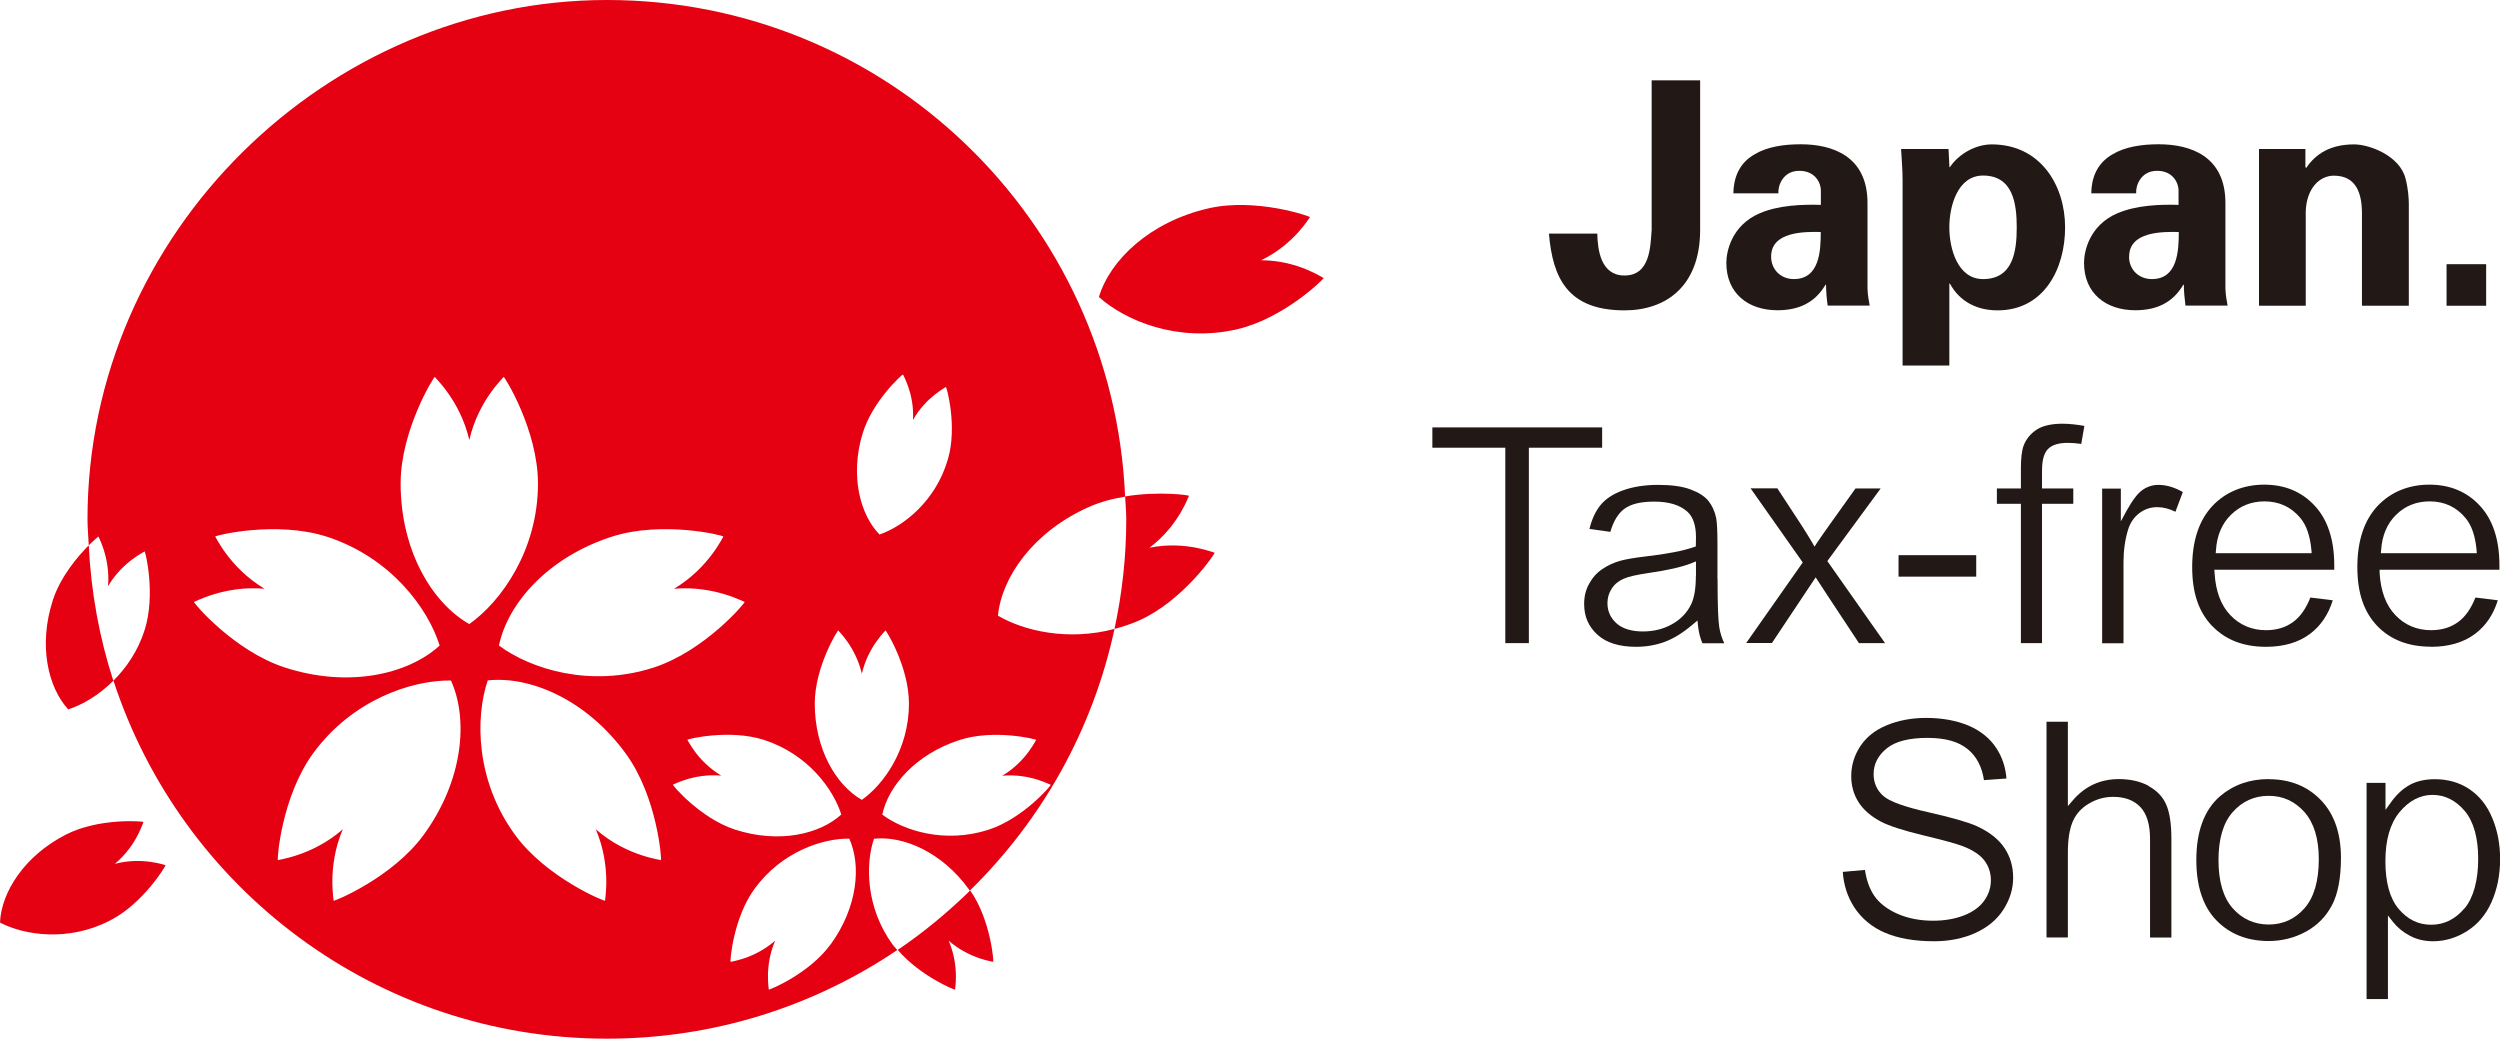
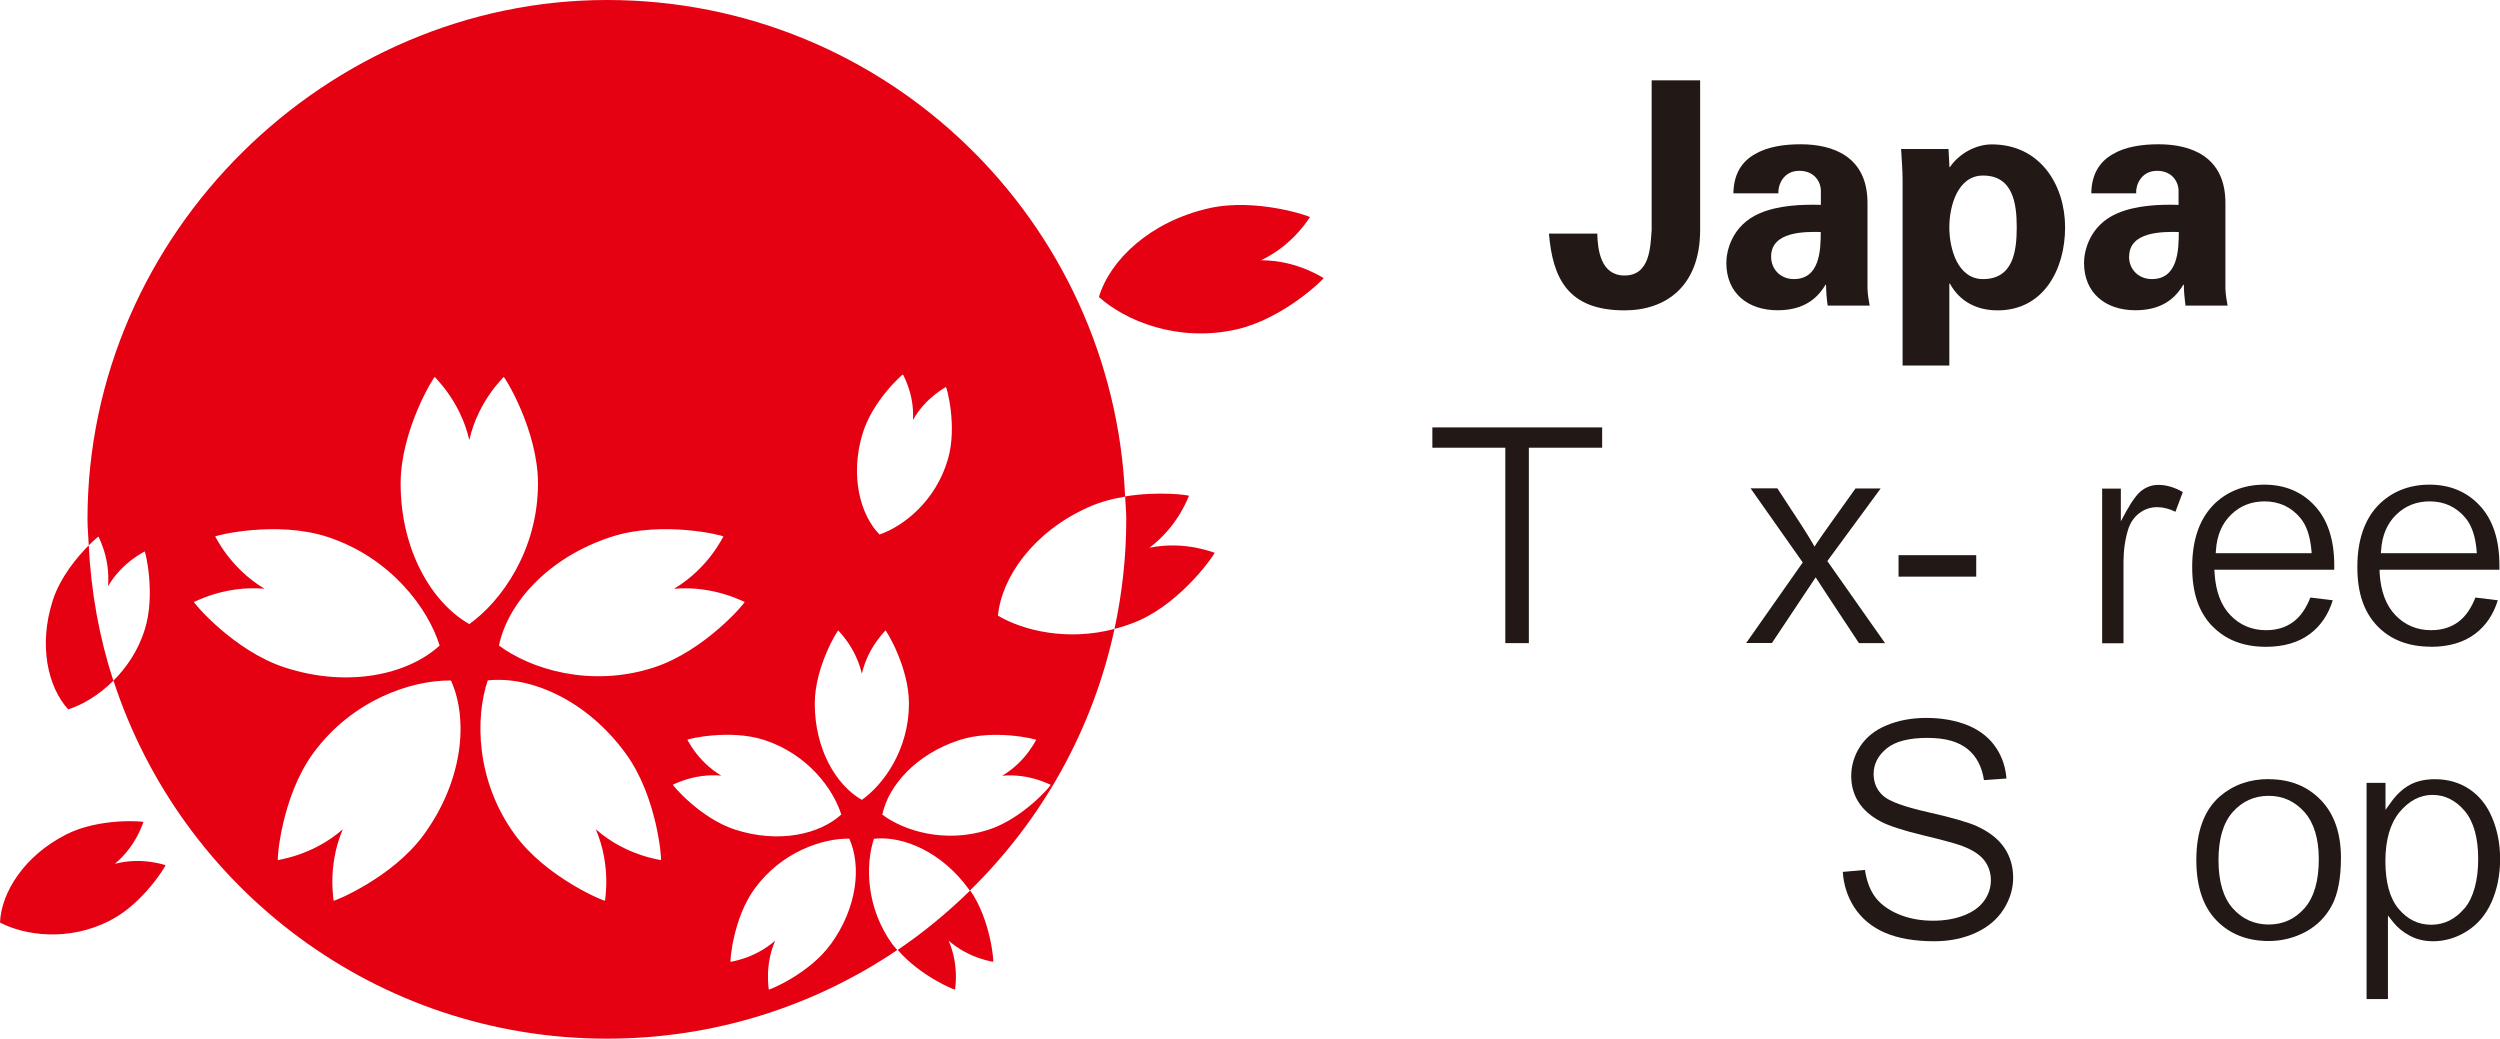
<svg xmlns="http://www.w3.org/2000/svg" id="_レイヤー_2" viewBox="0 0 216.6 90">
  <defs>
    <style>.cls-1{fill:#221815;}.cls-2{fill:#e50012;}</style>
  </defs>
  <g id="main">
    <g>
      <path class="cls-1" d="M147.3,6.96v13.03c-.03,4.82-2.97,6.9-6.55,6.9-4.9,0-6.22-2.76-6.55-6.65h4.19c.03,1.41,.3,3.63,2.36,3.63,2.24,0,2.24-2.54,2.35-3.95V6.96h4.19Z" />
      <path class="cls-1" d="M150.18,16.75c.03-1.7,.75-2.76,1.84-3.38,1.1-.66,2.54-.87,3.99-.87,2.73,0,5.79,1.01,5.79,5.08v7.41c.02,.67,.13,1.08,.19,1.49h-3.64c-.09-.62-.14-1.25-.14-1.81h-.05c-.92,1.57-2.33,2.21-4.16,2.21-2.54,0-4.43-1.46-4.43-4.11,0-.95,.44-3.24,2.89-4.29,1.62-.7,3.67-.78,5.3-.73v-1.27c0-.56-.43-1.68-1.87-1.68s-1.86,1.32-1.81,1.95h-3.89Zm3.27,5.48c0,1.13,.84,1.95,1.97,1.95,2.24,0,2.33-2.48,2.33-4.08-1.4-.03-4.3-.05-4.3,2.13" />
      <path class="cls-1" d="M168.89,14.48h.05c.76-1.14,2.22-1.97,3.62-1.97,4.22,0,6.36,3.54,6.36,7.19s-1.87,7.19-5.85,7.19c-1.75,0-3.27-.73-4.13-2.32h-.05v7.1h-4.05V15.61c0-.89-.08-1.81-.13-2.7h4.11l.08,1.57Zm2.92,9.7c2.6,0,2.92-2.4,2.92-4.48s-.33-4.49-2.92-4.49c-2.19,0-2.92,2.62-2.92,4.49s.73,4.48,2.92,4.48" />
      <path class="cls-1" d="M181.19,16.75c.02-1.7,.76-2.76,1.84-3.38,1.1-.66,2.54-.87,4-.87,2.73,0,5.78,1.01,5.78,5.08v7.41c.02,.67,.13,1.08,.19,1.49h-3.65c-.08-.62-.14-1.25-.14-1.81h-.05c-.92,1.57-2.33,2.21-4.16,2.21-2.54,0-4.44-1.46-4.44-4.11,0-.95,.44-3.24,2.89-4.29,1.62-.7,3.68-.78,5.3-.73v-1.27c0-.56-.43-1.68-1.86-1.68s-1.87,1.32-1.81,1.95h-3.89Zm3.27,5.48c0,1.13,.84,1.95,1.98,1.95,2.24,0,2.33-2.48,2.33-4.08-1.41-.03-4.3-.05-4.3,2.13" />
-       <path class="cls-1" d="M199.75,14.48l.05,.08c.84-1.24,2.11-2.05,4.16-2.05,1.36,0,3.98,1,4.46,2.98,.22,.83,.28,1.7,.28,2.16v8.84h-4.06v-8.16c-.03-1.46-.43-3.11-2.43-3.11-1.27,0-2.38,1.13-2.44,3.11v8.16h-4.05V12.91h4.02v1.57Z" />
-       <rect class="cls-1" x="211.97" y="22.89" width="3.43" height="3.6" />
      <path class="cls-2" d="M86.46,53.35c.32-3.34,3.07-7.28,7.85-9.41,1.02-.46,2.11-.74,3.17-.91C96.44,19.09,76.78,0,52.59,0S7.58,20.15,7.58,45c0,.76,.08,1.5,.11,2.25,.49-.49,.84-.78,.85-.76-.08-.07,1.03,1.77,.82,4.3,1.29-2.18,3.28-3.03,3.17-3.02,.06-.02,.98,3.73,0,6.82-.58,1.82-1.58,3.26-2.7,4.38,5.88,18.01,22.79,31.02,42.76,31.02,9.32,0,17.97-2.83,25.15-7.68-.14-.16-.28-.31-.41-.48-2.33-3.21-2.35-6.97-1.61-9.16,2.53-.28,5.88,1.15,8.21,4.36,.03,.04,.05,.1,.09,.14,6.2-6.06,10.65-13.89,12.54-22.68-4.03,1.07-7.87,.17-10.1-1.15m-11.75-15.69c.83-2.88,3.5-5.26,3.53-5.21-.08-.06,1,1.61,.86,3.95,1.14-2.04,2.95-2.87,2.85-2.87,.06-.02,1.02,3.42,.17,6.29-1.05,3.61-3.85,5.79-5.92,6.5-1.68-1.72-2.55-5.06-1.49-8.67m-21.74,8.87c4.4-1.43,9.74-.12,9.71-.02,.02-.15-1.18,2.67-4.28,4.52,3.59-.31,6.23,1.26,6.12,1.13,.08,.06-3.47,4.26-7.87,5.69-5.51,1.79-10.71,.12-13.42-1.9,.75-3.64,4.23-7.63,9.74-9.42m-36.17,5.63c-.1,.13,2.53-1.45,6.12-1.13-3.1-1.85-4.3-4.67-4.28-4.52-.04-.09,5.3-1.41,9.71,.02,5.5,1.79,8.74,6.2,9.74,9.42-2.74,2.51-7.91,3.69-13.42,1.9-4.4-1.43-7.95-5.63-7.87-5.69m19.93,20.16c-2.71,3.74-7.81,5.82-7.84,5.74,.09,.13-.61-2.86,.81-6.19-2.72,2.38-5.77,2.64-5.62,2.68-.1,0,.31-5.48,3.02-9.22,3.4-4.69,8.6-6.4,11.97-6.35,1.53,3.37,1.06,8.66-2.34,13.34m-2.02-30.41c0-4.62,2.9-9.3,2.97-9.24-.15-.05,2.17,1.95,2.98,5.47,.8-3.52,3.12-5.53,2.97-5.47,.07-.05,2.98,4.62,2.98,9.24,0,5.8-3.2,10.23-5.95,12.18-3.23-1.83-5.95-6.38-5.95-12.18m22.54,32.64c.15-.04-2.91-.29-5.63-2.68,1.42,3.32,.73,6.32,.81,6.19-.02,.09-5.12-2-7.83-5.74-3.4-4.68-3.43-10.15-2.34-13.35,3.69-.4,8.57,1.68,11.97,6.36,2.72,3.73,3.12,9.22,3.03,9.22m1.03-6.55c-.07,.09,1.73-1,4.2-.78-2.13-1.27-2.95-3.21-2.94-3.1-.03-.06,3.64-.96,6.66,.01,3.78,1.23,5.99,4.26,6.68,6.46-1.88,1.72-5.42,2.53-9.2,1.31-3.01-.98-5.45-3.86-5.39-3.9m13.67,13.83c-1.86,2.57-5.36,3.99-5.37,3.93,.06,.09-.42-1.96,.56-4.24-1.87,1.63-3.96,1.82-3.86,1.84-.07,0,.21-3.77,2.07-6.33,2.34-3.21,5.89-4.38,8.21-4.35,1.05,2.32,.73,5.94-1.61,9.16m2.7-12.52c-2.21-1.25-4.08-4.37-4.08-8.34,0-3.18,1.99-6.38,2.04-6.34-.1-.04,1.48,1.34,2.04,3.75,.56-2.42,2.15-3.79,2.04-3.75,.05-.04,2.04,3.16,2.04,6.34,0,3.97-2.19,7.01-4.08,8.34m10.97,2.59c-3.78,1.22-7.35,.08-9.2-1.31,.52-2.49,2.9-5.23,6.68-6.46,3.02-.98,6.68-.07,6.66-.01,0-.11-.81,1.83-2.94,3.1,2.46-.22,4.27,.87,4.2,.78,.05,.04-2.38,2.92-5.4,3.9m-2.89,13.85c-.05,.09,.42-1.96-.56-4.24,1.87,1.63,3.96,1.82,3.86,1.84,.06,0-.21-3.63-1.99-6.19-1.94,1.89-4.03,3.63-6.28,5.15,1.92,2.25,4.95,3.5,4.97,3.44M9.97,74.83c1.94-1.64,2.46-3.72,2.46-3.61,.03-.06-3.83-.39-6.72,1.09-3.62,1.85-5.6,5.01-5.71,7.62,2.1,1.1,5.9,1.69,9.52-.17,2.89-1.47,4.89-4.79,4.82-4.81,.08,.07-1.92-.75-4.37-.11m-5.4-22.81c-1.25,3.87-.42,7.51,1.34,9.43,1.2-.38,2.64-1.21,3.91-2.48-1.21-3.72-1.93-7.65-2.13-11.73-.96,.96-2.46,2.73-3.12,4.77m95.04-4.58c2.61-1.97,3.41-4.62,3.41-4.48,.02-.06-2.63-.43-5.54,.05,.03,.66,.1,1.31,.1,1.98,0,3.26-.36,6.43-1.02,9.5,.71-.19,1.43-.42,2.15-.74,3.82-1.71,6.6-5.83,6.53-5.87,.1,.1-2.42-1.07-5.62-.43m9.66-24.91c2.94-1.41,4.25-3.86,4.22-3.72,.05-.07-4.66-1.7-8.74-.78-5.1,1.15-8.58,4.47-9.55,7.69,2.26,2.04,6.81,3.97,11.92,2.81,4.08-.92,7.62-4.41,7.55-4.46,.09,.12-2.16-1.53-5.41-1.53" />
      <polygon class="cls-1" points="130.42 55.72 132.46 55.72 132.46 38.79 138.81 38.79 138.81 37.03 124.1 37.03 124.1 38.79 130.42 38.79 130.42 55.72" />
-       <path class="cls-1" d="M148.8,50.15v-3.14c0-1.03-.04-1.74-.11-2.13-.13-.6-.36-1.1-.68-1.49-.32-.39-.83-.72-1.53-.98-.71-.27-1.65-.4-2.81-.4s-2.19,.16-3.07,.48c-.86,.31-1.52,.75-1.97,1.32-.41,.52-.72,1.2-.92,2.02l1.81,.25c.27-.93,.68-1.6,1.21-1.99,.58-.43,1.43-.63,2.6-.63,1.25,0,2.21,.29,2.85,.86,.5,.44,.76,1.19,.76,2.22,0,.09,0,.29-.01,.62v.18s-.17,.06-.17,.06c-.91,.32-2.34,.6-4.26,.82-.92,.11-1.61,.23-2.06,.35-.6,.16-1.14,.41-1.62,.74-.47,.31-.85,.74-1.14,1.27-.29,.52-.43,1.11-.43,1.74,0,1.1,.38,1.97,1.15,2.67,.77,.7,1.89,1.05,3.35,1.05,.89,0,1.74-.15,2.51-.44,.78-.29,1.6-.81,2.44-1.53l.37-.31,.05,.48c.06,.56,.19,1.06,.38,1.49h1.89c-.21-.44-.35-.9-.43-1.37-.1-.6-.15-1.97-.15-4.2m-1.88-.29c0,1.09-.13,1.89-.4,2.47-.35,.73-.91,1.32-1.66,1.74-.74,.42-1.6,.63-2.54,.63s-1.74-.23-2.26-.69c-.53-.47-.8-1.06-.8-1.76,0-.46,.12-.88,.37-1.26,.24-.38,.6-.67,1.04-.86,.43-.19,1.12-.34,2.12-.49,1.68-.24,2.96-.53,3.79-.87l.35-.14v1.24Z" />
      <path class="cls-1" d="M163.32,55.72l-5-7.11,4.62-6.29h-2.18l-2.27,3.18c-.32,.44-.67,.95-1.06,1.52l-.22,.34-.2-.35c-.24-.41-.56-.93-.96-1.55l-2.06-3.15h-2.32l4.52,6.42-4.9,6.98h2.23l3.79-5.69,.97,1.49,2.78,4.21h2.27Z" />
      <rect class="cls-1" x="164.49" y="48.1" width="6.73" height="1.86" />
-       <path class="cls-1" d="M175.08,55.72h1.84v-12.07h2.71v-1.33h-2.71v-1.53c0-.92,.17-1.53,.52-1.89,.34-.35,.92-.53,1.7-.53,.37,0,.77,.03,1.18,.09l.27-1.56c-.69-.12-1.33-.19-1.9-.19-.97,0-1.74,.18-2.26,.53-.52,.35-.89,.81-1.1,1.36-.16,.42-.24,1.09-.24,1.99v1.73h-2.08v1.33h2.08v12.07Z" />
      <path class="cls-1" d="M185.64,42.44c-.43,.29-.9,.92-1.42,1.86l-.47,.87v-2.84h-1.62v13.4h1.85v-7.03c0-1.02,.14-1.97,.4-2.82,.19-.6,.51-1.07,.97-1.42,.45-.34,.97-.52,1.54-.52,.53,0,1.07,.14,1.59,.4l.64-1.71c-.72-.41-1.43-.62-2.11-.62-.5,0-.95,.14-1.37,.43" />
      <path class="cls-1" d="M191.67,54.24c1.14,1.19,2.7,1.8,4.65,1.8,1.55,0,2.84-.38,3.83-1.13,.92-.69,1.58-1.67,1.96-2.9l-1.94-.24c-.37,.94-.86,1.65-1.47,2.1-.65,.49-1.45,.73-2.37,.73-1.22,0-2.27-.44-3.09-1.3-.82-.85-1.28-2.09-1.37-3.67l-.02-.27h10.39c0-.16,0-.28,0-.38,0-2.22-.57-3.96-1.7-5.17-1.12-1.21-2.59-1.82-4.37-1.82s-3.35,.63-4.5,1.86c-1.15,1.24-1.74,3.01-1.74,5.28s.58,3.9,1.72,5.1m.34-6.56c.08-1.27,.52-2.31,1.3-3.07,.78-.77,1.76-1.16,2.91-1.16,1.27,0,2.32,.49,3.11,1.45,.52,.62,.84,1.55,.95,2.77l.02,.27h-8.31l.02-.27Z" />
      <path class="cls-1" d="M210.62,56.04c1.55,0,2.84-.38,3.83-1.13,.92-.69,1.58-1.67,1.96-2.9l-1.94-.24c-.37,.94-.86,1.65-1.47,2.1-.65,.49-1.45,.73-2.37,.73-1.22,0-2.27-.44-3.09-1.3-.82-.85-1.28-2.09-1.37-3.67v-.27s10.38,0,10.38,0c0-.16,0-.28,0-.38,0-2.22-.57-3.96-1.7-5.17-1.12-1.21-2.59-1.82-4.37-1.82s-3.35,.63-4.5,1.86c-1.15,1.24-1.74,3.01-1.74,5.28s.58,3.9,1.72,5.1c1.14,1.19,2.7,1.8,4.65,1.8m-4.31-8.36c.08-1.27,.52-2.31,1.3-3.07,.78-.77,1.76-1.16,2.91-1.16,1.27,0,2.32,.49,3.11,1.45,.52,.62,.84,1.55,.95,2.77l.02,.27h-8.31l.02-.27Z" />
      <path class="cls-1" d="M171.3,71.59c-.75-.34-2.16-.75-4.2-1.21-2.13-.48-3.41-.95-3.94-1.43-.55-.49-.83-1.13-.83-1.89,0-.87,.39-1.62,1.15-2.23,.74-.6,1.93-.9,3.51-.9s2.71,.33,3.51,.99c.75,.62,1.22,1.52,1.39,2.67l1.95-.14c-.08-.98-.37-1.87-.89-2.65-.55-.84-1.36-1.49-2.39-1.93-1.05-.44-2.28-.67-3.67-.67-1.25,0-2.4,.21-3.43,.64-1,.41-1.77,1.03-2.29,1.82-.52,.8-.78,1.66-.78,2.58,0,.83,.21,1.59,.63,2.25,.42,.67,1.08,1.24,1.95,1.7,.69,.36,1.91,.76,3.65,1.18,1.79,.43,2.92,.74,3.45,.95,.84,.32,1.46,.73,1.84,1.21,.38,.49,.58,1.08,.58,1.73s-.2,1.25-.59,1.79c-.39,.54-.98,.97-1.77,1.27-.77,.3-1.66,.45-2.66,.45-1.12,0-2.15-.2-3.05-.59-.91-.4-1.6-.93-2.04-1.58-.4-.59-.67-1.34-.8-2.23l-1.92,.17c.07,1.13,.41,2.17,1,3.08,.64,.97,1.53,1.71,2.65,2.19,1.14,.49,2.57,.74,4.27,.74,1.33,0,2.54-.25,3.59-.73,1.05-.48,1.86-1.16,2.41-2.02,.55-.86,.84-1.78,.84-2.75s-.25-1.84-.76-2.59c-.5-.75-1.3-1.38-2.37-1.87" />
-       <path class="cls-1" d="M186.15,68.08c-.72-.38-1.58-.58-2.57-.58-1.59,0-2.93,.61-3.97,1.82l-.45,.52v-7.31h-1.85v18.69h1.85v-7.35c0-1.12,.14-2.02,.41-2.66,.28-.67,.76-1.21,1.42-1.59,.65-.39,1.36-.58,2.1-.58,1,0,1.79,.29,2.35,.88,.55,.58,.84,1.51,.84,2.75v8.56h1.85v-8.56c0-1.32-.16-2.33-.47-3.01-.3-.66-.82-1.19-1.52-1.56" />
      <path class="cls-1" d="M196.56,67.5c-1.65,0-3.06,.5-4.21,1.48-1.37,1.18-2.06,3.05-2.06,5.53,0,2.27,.58,4.03,1.73,5.22,1.15,1.19,2.67,1.8,4.54,1.8,1.16,0,2.25-.28,3.24-.82,.98-.54,1.73-1.31,2.24-2.28,.52-.98,.78-2.37,.78-4.11,0-2.13-.59-3.82-1.75-5.01-1.16-1.2-2.67-1.8-4.51-1.8m3.11,11.17c-.82,.94-1.87,1.42-3.11,1.42s-2.3-.48-3.12-1.41c-.82-.93-1.23-2.33-1.23-4.17s.41-3.23,1.23-4.16c.82-.93,1.87-1.41,3.12-1.41s2.27,.48,3.1,1.41c.82,.93,1.24,2.3,1.24,4.08,0,1.88-.41,3.3-1.23,4.24" />
      <path class="cls-1" d="M215.92,70.85c-.44-1.06-1.1-1.89-1.96-2.47-.86-.58-1.87-.87-3-.87-.86,0-1.6,.17-2.19,.5-.6,.33-1.15,.84-1.63,1.52l-.46,.64v-2.34h-1.64v18.73h1.85v-7.24l.45,.57c.38,.48,.87,.88,1.46,1.19,.58,.31,1.26,.47,2,.47,1.02,0,2.01-.29,2.93-.87,.93-.58,1.64-1.42,2.13-2.51,.49-1.1,.75-2.36,.75-3.74,0-1.29-.23-2.48-.68-3.56m-2.41,7.83c-.79,.94-1.76,1.42-2.88,1.42s-2.05-.46-2.82-1.37c-.76-.9-1.15-2.29-1.15-4.13s.41-3.27,1.22-4.25c.82-.99,1.78-1.5,2.86-1.5s2.03,.48,2.81,1.41c.76,.92,1.15,2.32,1.15,4.14s-.4,3.35-1.18,4.28" />
    </g>
  </g>
</svg>